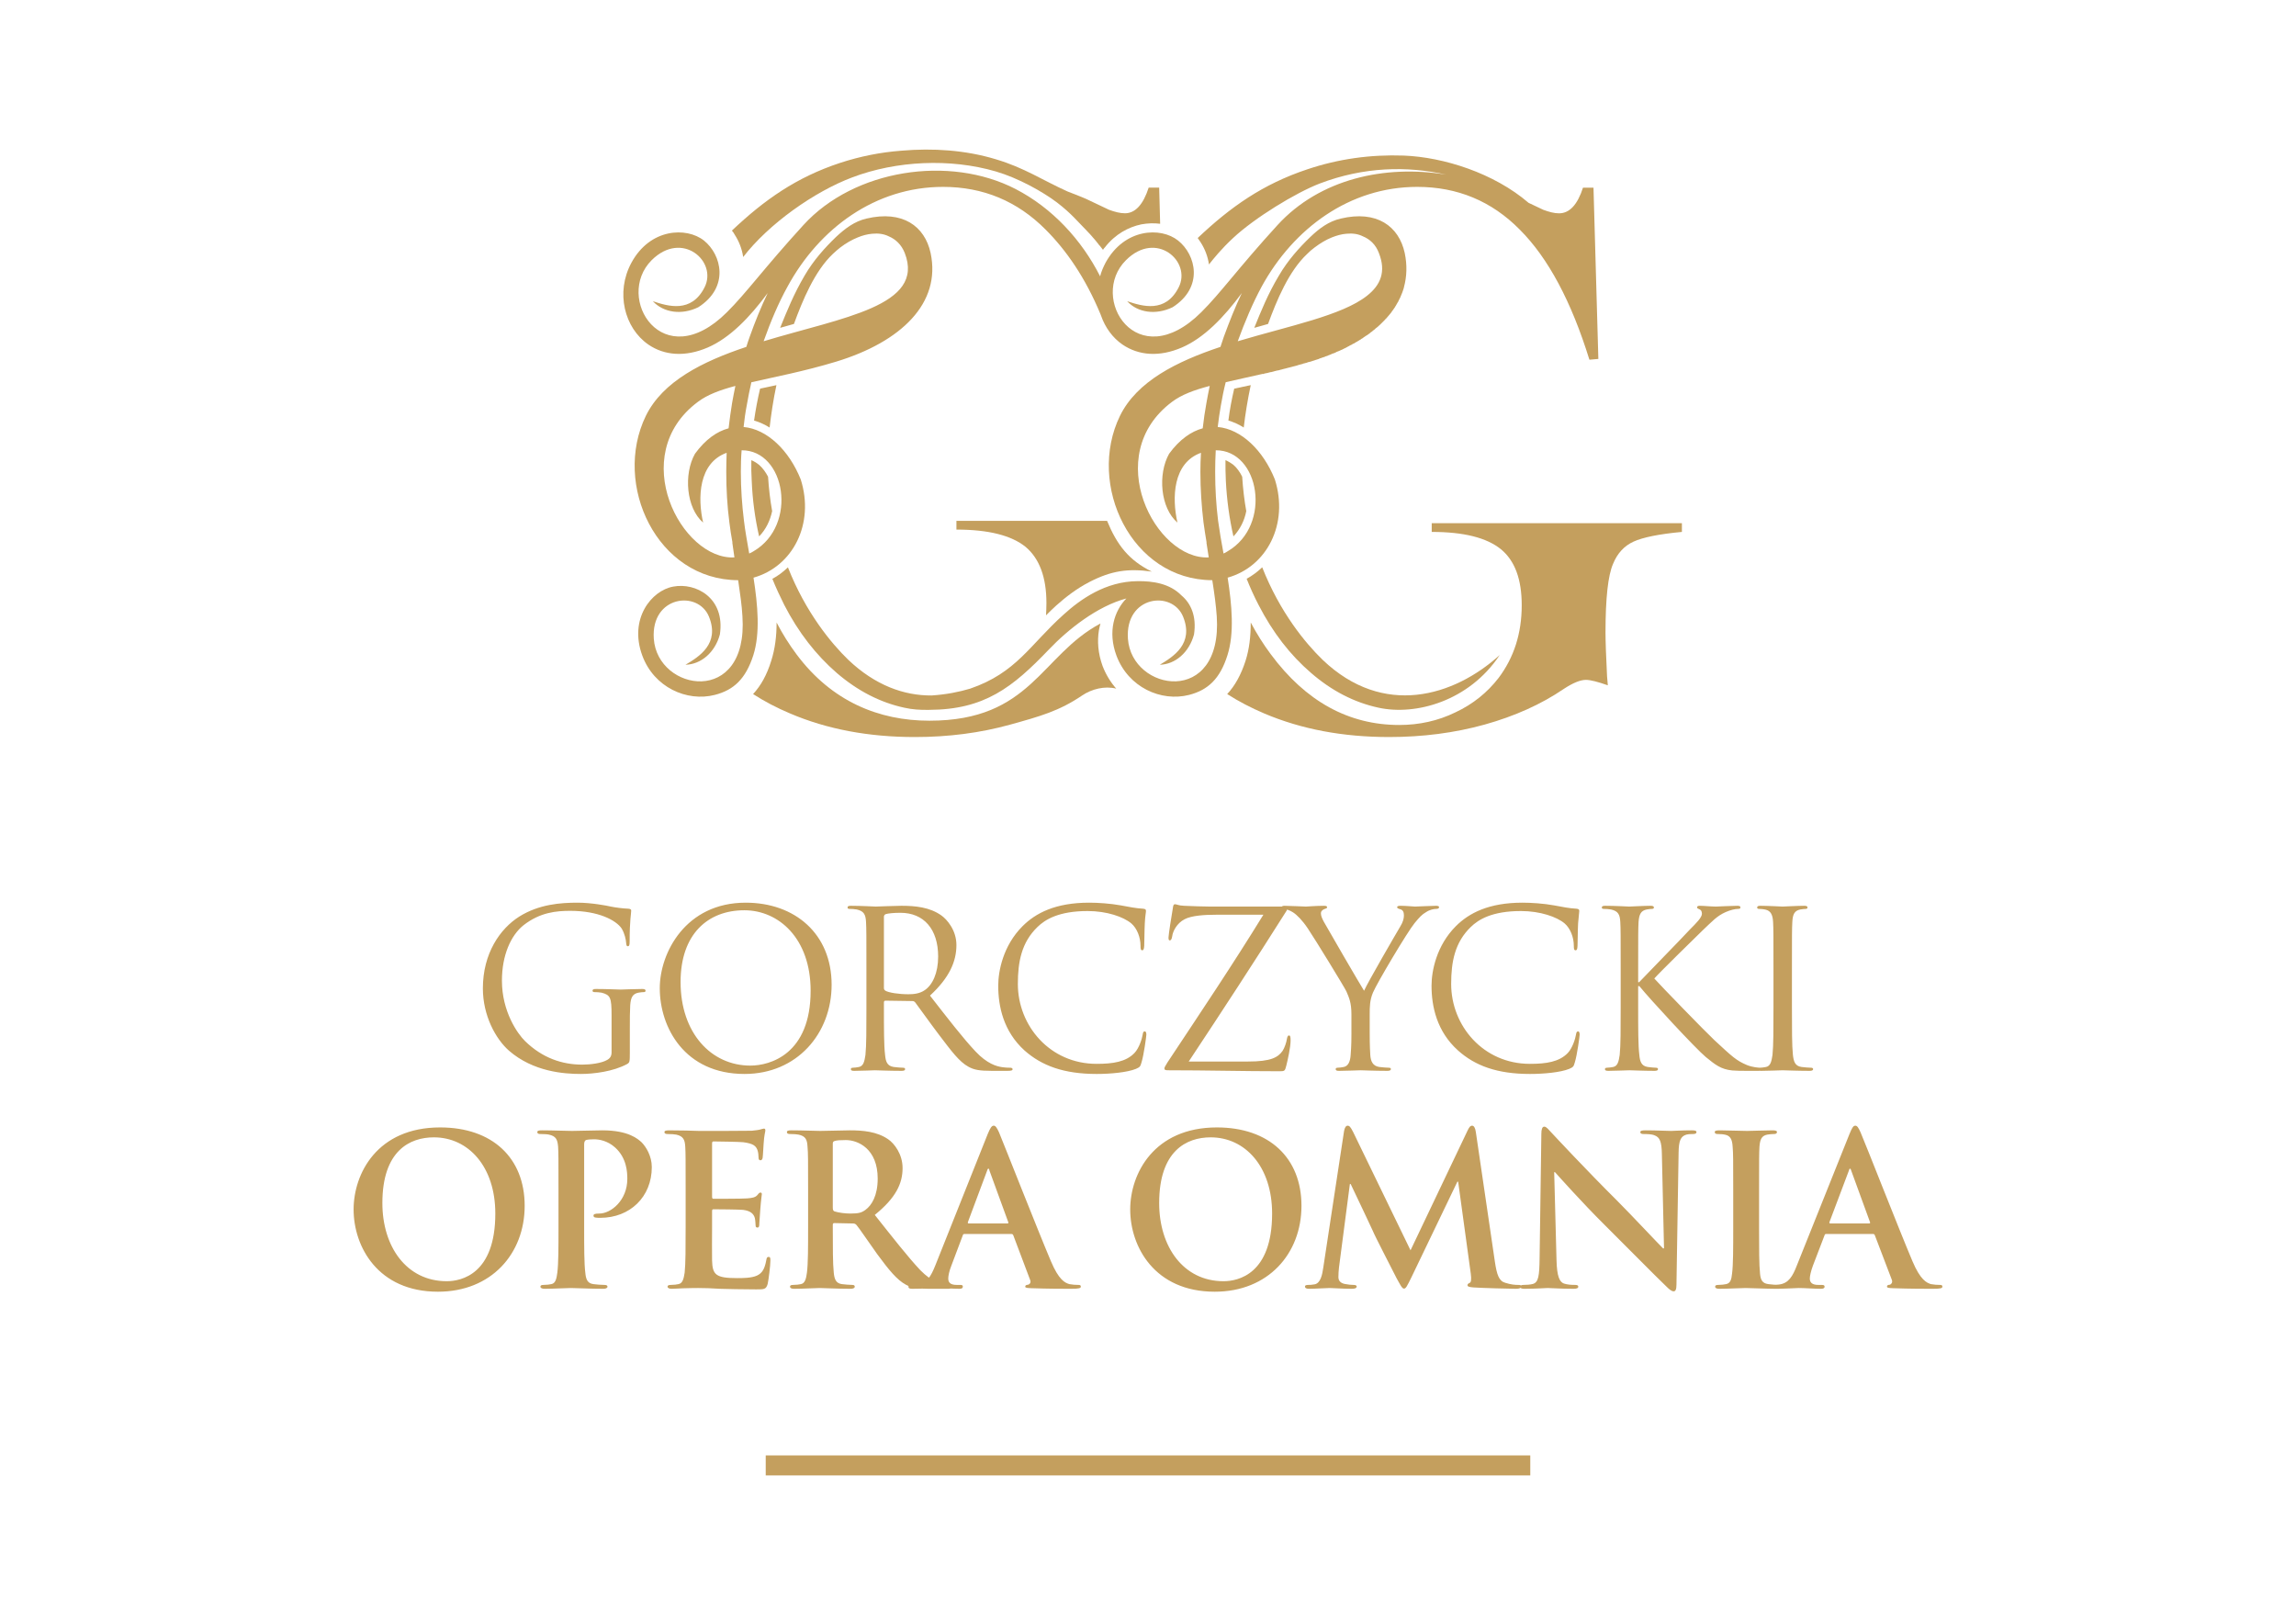
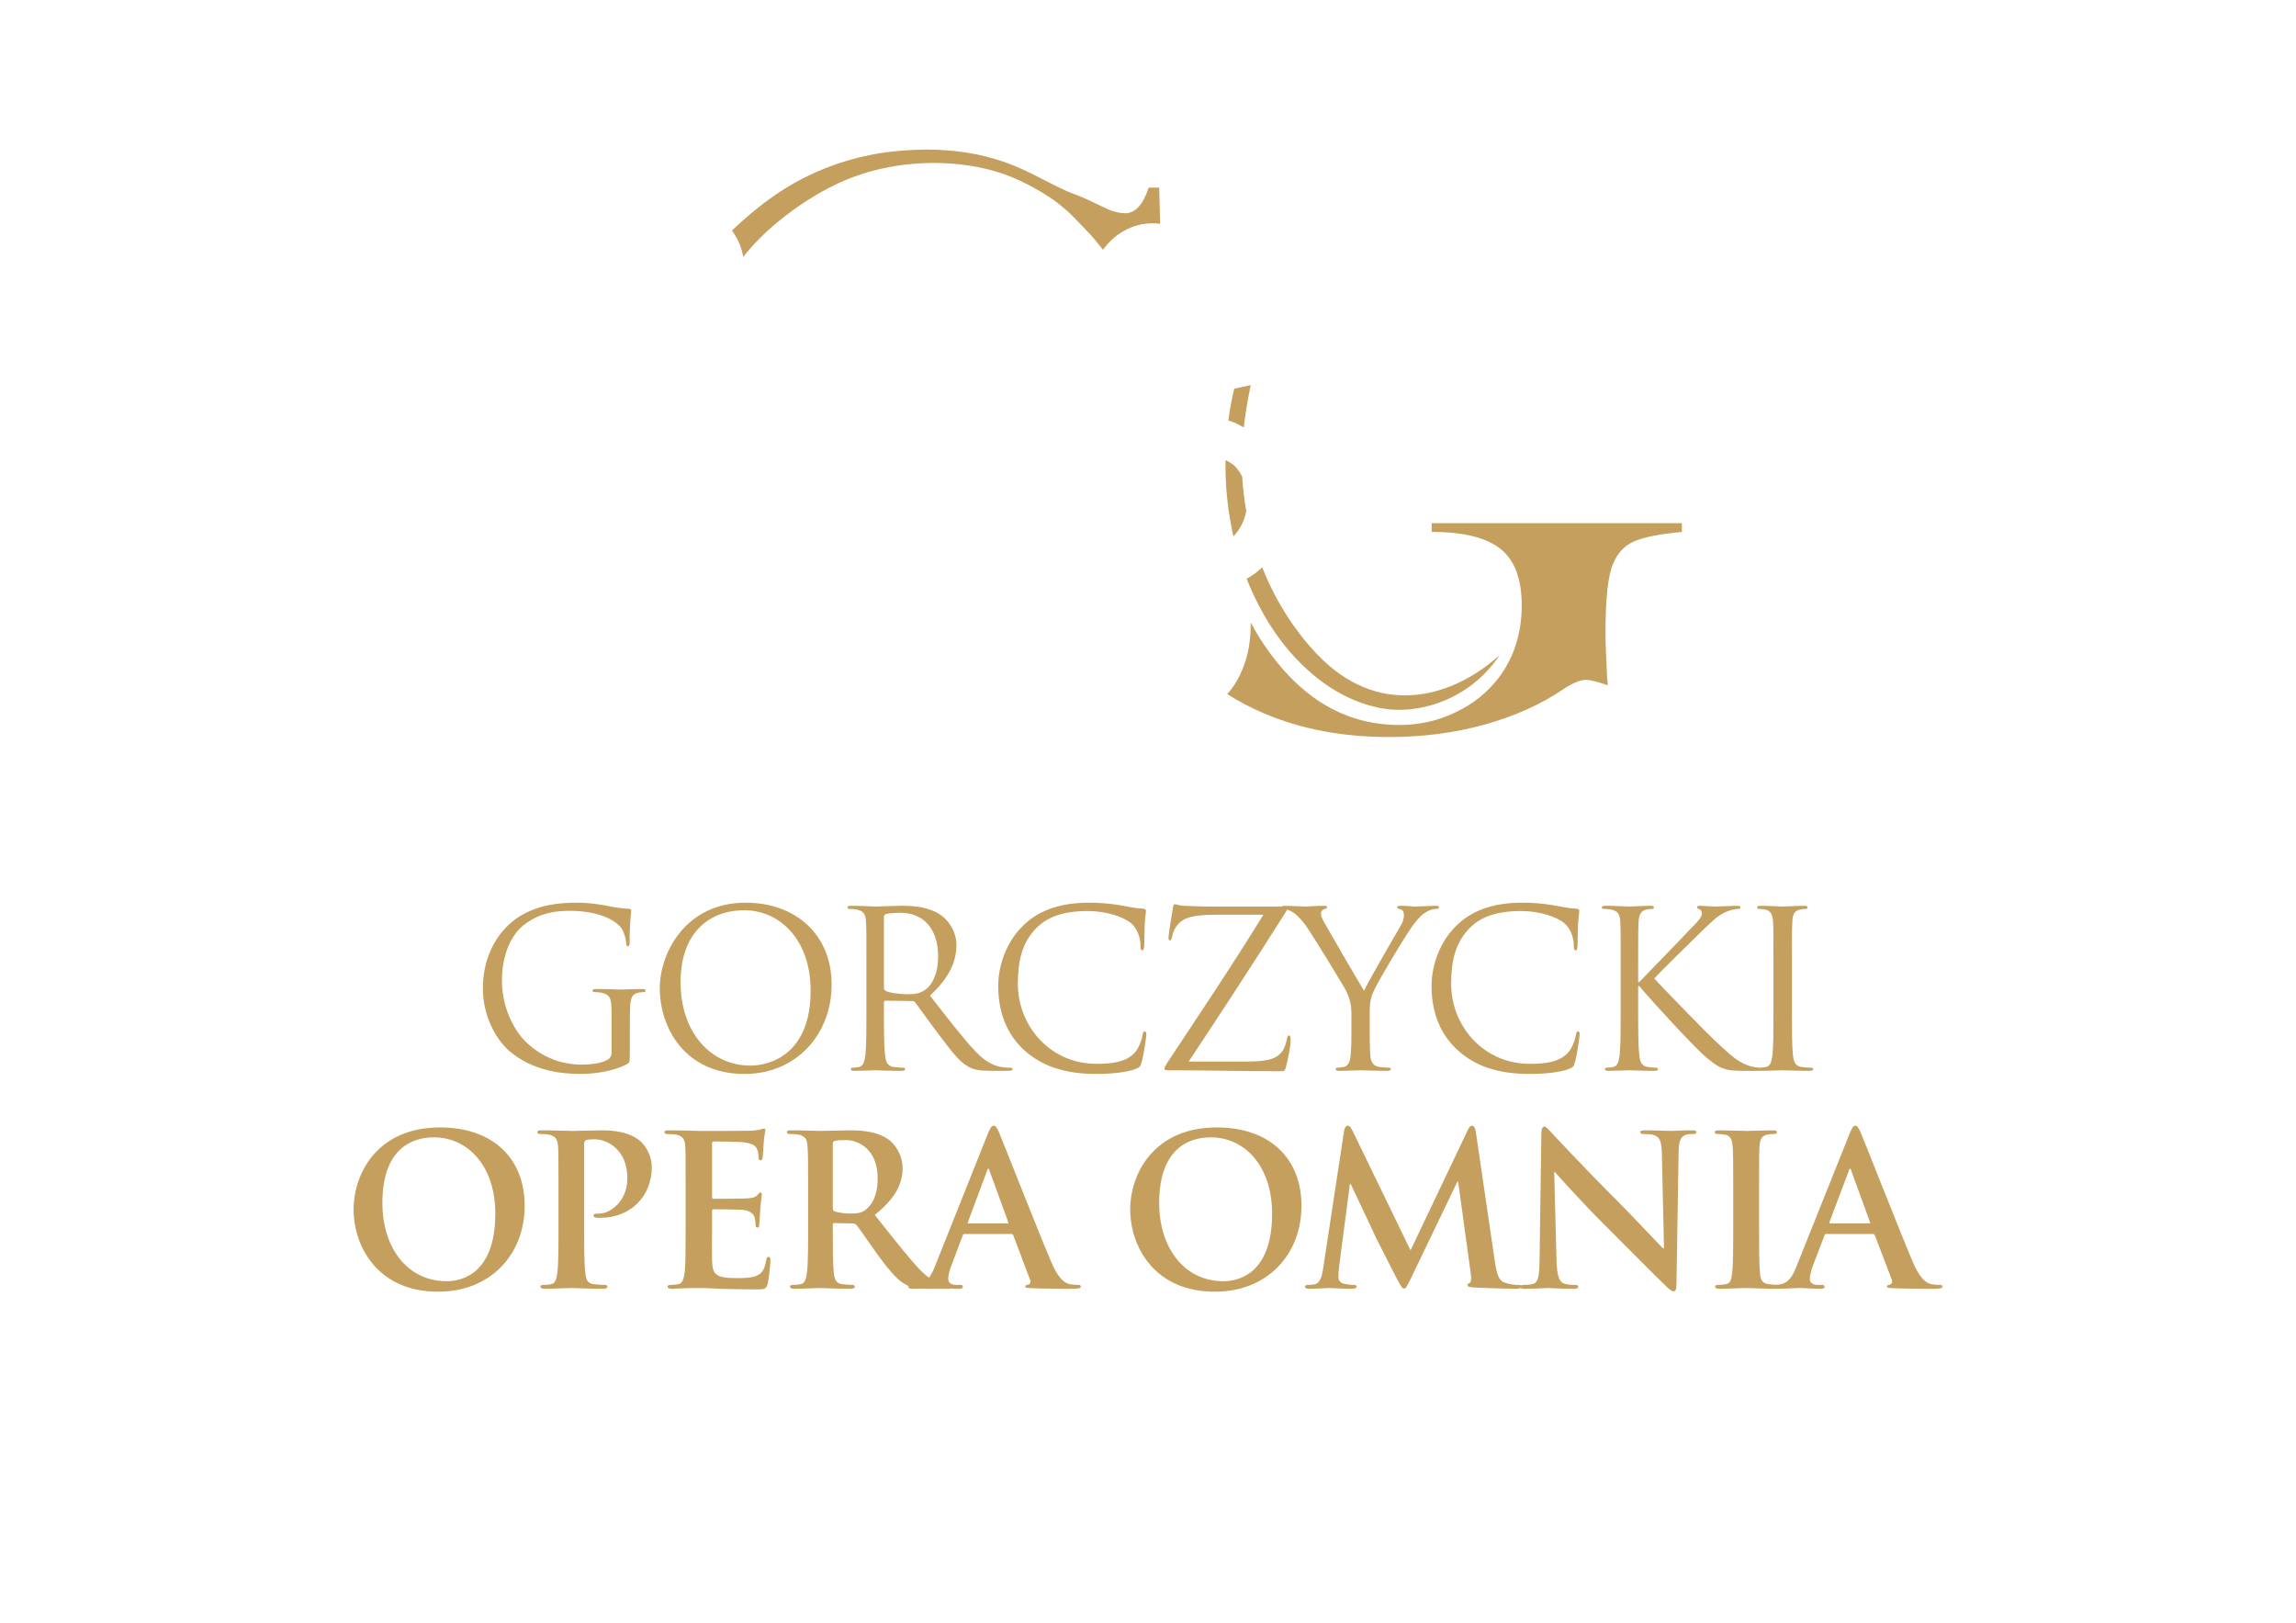
<svg xmlns="http://www.w3.org/2000/svg" xml:space="preserve" width="11811px" height="8350px" version="1.1" style="shape-rendering:geometricPrecision; text-rendering:geometricPrecision; image-rendering:optimizeQuality; fill-rule:evenodd; clip-rule:evenodd" viewBox="0 0 11811 8350">
  <defs>
    <style type="text/css">
   
    .fil0 {fill:#C49F5E}
    .fil1 {fill:#C49F5E;fill-rule:nonzero}
   
  </style>
  </defs>
  <g id="Layer_x0020_1">
-     <polygon class="fil0" points="3939,7486 7872,7486 7872,7589 3939,7589 " />
    <path class="fil1" d="M3146 5413c0,19 -8,31 -23,39 -29,17 -87,24 -128,24 -103,0 -205,-34 -294,-121 -39,-38 -119,-152 -119,-311 0,-131 46,-233 111,-285 86,-67 170,-74 241,-74 144,0 235,48 264,91 16,27 22,58 23,74 1,10 2,17 8,17 8,0 10,-6 10,-24 0,-112 8,-143 8,-159 0,-5 -2,-9 -14,-10 -28,-1 -67,-6 -91,-11 -21,-5 -101,-20 -171,-20 -87,0 -198,8 -299,71 -100,63 -188,190 -188,370 0,140 66,260 134,320 125,109 284,120 370,120 65,0 166,-12 238,-51 13,-8 14,-10 14,-60l0 -126c0,-47 0,-81 2,-117 3,-39 12,-58 42,-64 13,-2 20,-3 28,-3 5,0 9,-2 9,-7 0,-7 -6,-9 -18,-9 -34,0 -104,3 -110,3 -6,0 -76,-3 -127,-3 -12,0 -18,2 -18,9 0,5 5,7 9,7 10,0 29,1 38,3 45,12 51,25 51,116l0 191zm248 -330c0,202 128,441 436,441 270,0 448,-208 448,-459 0,-262 -189,-422 -442,-422 -309,0 -442,258 -442,440zm107 -32c0,-246 140,-369 328,-369 177,0 341,145 341,414 0,327 -209,385 -310,385 -202,0 -359,-168 -359,-430zm956 131c0,108 0,197 -5,244 -5,33 -10,57 -33,62 -10,2 -23,4 -33,4 -7,0 -9,4 -9,7 0,7 5,9 18,9 33,0 104,-3 105,-3 6,0 76,3 138,3 13,0 18,-3 18,-9 0,-3 -2,-7 -9,-7 -10,0 -35,-2 -50,-4 -34,-5 -41,-29 -44,-62 -6,-47 -6,-136 -6,-244l0 -26c0,-6 3,-9 8,-9l138 2c7,0 10,2 15,7 22,29 75,104 122,166 64,84 104,139 152,165 29,16 57,21 120,21l80 0c20,0 27,-2 27,-9 0,-3 -5,-7 -10,-7 -7,0 -23,0 -44,-3 -28,-4 -77,-17 -137,-81 -65,-69 -142,-169 -234,-287 101,-93 136,-177 136,-260 0,-77 -49,-132 -77,-152 -60,-43 -135,-50 -206,-50 -35,0 -120,4 -132,4 -6,0 -77,-4 -127,-4 -13,0 -18,2 -18,9 0,5 4,7 9,7 10,0 29,1 38,3 37,8 46,26 48,64 2,36 2,68 2,243l0 197zm90 -467c0,-6 4,-11 9,-13 12,-4 42,-7 76,-7 120,0 194,84 194,225 0,85 -29,146 -69,173 -26,18 -57,21 -84,21 -49,0 -101,-8 -118,-18 -5,-3 -8,-8 -8,-13l0 -368zm1094 809c72,0 157,-8 202,-26 20,-9 23,-11 29,-33 12,-38 25,-135 25,-143 0,-9 -2,-17 -8,-17 -7,0 -9,4 -11,17 -3,20 -18,69 -42,94 -44,46 -111,56 -195,56 -240,0 -405,-196 -405,-411 0,-114 19,-214 101,-293 39,-38 109,-82 258,-82 99,0 185,30 225,64 29,25 47,71 47,115 0,15 1,23 9,23 6,0 9,-6 10,-23 1,-17 1,-79 3,-116 2,-40 6,-54 6,-63 0,-7 -2,-11 -15,-12 -36,-2 -72,-9 -114,-17 -55,-10 -118,-14 -163,-14 -173,0 -275,53 -343,121 -100,100 -125,231 -125,306 0,107 27,235 135,333 89,79 203,121 371,121zm474 -64c171,-258 340,-517 503,-775 4,-7 4,-9 4,-13 0,-7 -5,-9 -22,-9l-313 0c-35,0 -89,1 -196,-4 -30,-1 -37,-8 -47,-8 -7,0 -9,6 -11,22 -6,33 -22,136 -22,149 0,9 1,15 6,15 6,0 10,-4 13,-21 3,-25 23,-67 64,-88 36,-19 104,-23 161,-23l244 0c-156,254 -326,507 -493,759 -13,21 -16,26 -16,32 0,8 7,9 21,9 196,0 385,5 572,5 26,0 27,-2 34,-29 7,-28 22,-94 22,-129 0,-21 -2,-26 -9,-26 -5,0 -8,7 -10,18 -2,16 -12,46 -22,61 -24,34 -60,55 -178,55l-305 0zm837 -146c0,18 0,65 -4,112 -2,33 -12,57 -35,62 -10,2 -23,4 -33,4 -7,0 -9,4 -9,7 0,7 5,9 18,9 33,0 104,-3 110,-3 5,0 76,3 138,3 12,0 18,-3 18,-9 0,-3 -2,-7 -9,-7 -10,0 -35,-2 -51,-4 -33,-5 -44,-29 -46,-62 -3,-47 -3,-94 -3,-112l0 -97c0,-37 0,-72 17,-112 20,-48 177,-312 214,-357 25,-30 37,-44 60,-57 18,-12 39,-16 51,-16 9,0 15,-3 15,-9 0,-5 -7,-7 -15,-7 -21,0 -102,4 -109,4 -9,0 -45,-4 -74,-4 -11,0 -18,2 -18,7 0,6 7,8 17,11 14,4 18,16 18,32 0,14 -4,33 -19,57 -22,37 -165,283 -186,330 -21,-33 -189,-322 -207,-355 -9,-17 -15,-30 -15,-44 0,-9 6,-15 15,-20 10,-4 17,-5 17,-10 0,-4 -2,-8 -15,-8 -44,0 -86,4 -94,4 -6,0 -90,-4 -111,-4 -10,0 -15,4 -15,8 0,6 6,8 11,8 11,0 32,7 49,18 20,13 48,41 76,83 39,58 190,305 198,323 14,33 26,58 26,118l0 97zm918 210c72,0 157,-8 202,-26 20,-9 23,-11 29,-33 12,-38 25,-135 25,-143 0,-9 -2,-17 -8,-17 -6,0 -9,4 -11,17 -3,20 -18,69 -42,94 -44,46 -111,56 -195,56 -240,0 -405,-196 -405,-411 0,-114 19,-214 101,-293 39,-38 109,-82 258,-82 99,0 185,30 225,64 29,25 47,71 47,115 0,15 1,23 9,23 7,0 9,-6 10,-23 1,-17 1,-79 3,-116 3,-40 6,-54 6,-63 0,-7 -2,-11 -15,-12 -36,-2 -72,-9 -114,-17 -55,-10 -118,-14 -163,-14 -173,0 -275,53 -343,121 -100,100 -125,231 -125,306 0,107 27,235 136,333 88,79 202,121 370,121zm467 -342c0,108 0,197 -5,244 -5,33 -10,57 -33,62 -10,2 -24,4 -34,4 -6,0 -9,4 -9,7 0,7 6,9 18,9 34,0 99,-3 108,-3 9,0 74,3 129,3 13,0 18,-3 18,-9 0,-3 -2,-7 -9,-7 -10,0 -28,-2 -44,-4 -33,-5 -40,-29 -43,-62 -6,-47 -6,-136 -6,-244l0 -110 6 0c54,67 292,324 342,365 48,39 77,63 136,69 25,2 46,2 78,2l57 0c19,0 25,-3 25,-9 0,-4 -7,-7 -15,-7 -8,0 -41,-2 -70,-14 -54,-23 -73,-41 -167,-128 -46,-43 -280,-284 -309,-317 24,-28 219,-219 247,-246 51,-48 75,-76 121,-96 23,-10 47,-16 63,-16 9,0 12,-2 12,-8 0,-6 -5,-8 -17,-8 -28,0 -102,4 -108,4 -27,0 -62,-4 -84,-4 -8,0 -14,2 -14,8 0,5 5,7 10,9 9,3 15,10 15,24 0,19 -29,48 -61,80 -40,44 -243,251 -262,272l-5 0 0 -67c0,-175 0,-207 2,-243 3,-39 12,-58 42,-64 13,-2 20,-3 28,-3 4,0 9,-2 9,-7 0,-7 -6,-9 -18,-9 -34,0 -99,4 -109,4 -7,0 -73,-4 -123,-4 -13,0 -18,2 -18,9 0,5 4,7 9,7 10,0 29,1 38,3 37,8 46,26 48,64 2,36 2,68 2,243l0 197zm881 -197c0,-175 0,-207 2,-243 2,-39 11,-58 41,-64 14,-2 21,-3 28,-3 5,0 9,-2 9,-7 0,-7 -5,-9 -17,-9 -34,0 -105,4 -111,4 -5,0 -76,-4 -113,-4 -12,0 -18,2 -18,9 0,5 5,7 9,7 8,0 23,1 35,4 25,6 36,25 38,63 2,36 2,68 2,243l0 197c0,108 0,197 -5,244 -5,33 -10,57 -33,62 -10,2 -23,4 -34,4 -6,0 -9,4 -9,7 0,7 6,9 18,9 34,0 105,-3 110,-3 6,0 77,3 139,3 12,0 18,-3 18,-9 0,-3 -3,-7 -9,-7 -11,0 -35,-2 -51,-4 -34,-5 -40,-29 -44,-62 -5,-47 -5,-136 -5,-244l0 -197z" />
    <path class="fil1" d="M2253 6644c274,0 446,-195 446,-442 0,-247 -167,-403 -435,-403 -324,0 -445,238 -445,422 0,191 125,423 434,423zm45 -54c-207,0 -331,-178 -331,-402 0,-269 141,-338 265,-338 177,0 316,150 316,392 0,311 -174,348 -250,348zm575 -274c0,99 0,184 -6,230 -4,31 -9,55 -31,59 -10,2 -23,4 -39,4 -13,0 -17,3 -17,9 0,7 8,11 22,11 43,0 111,-4 135,-4 28,0 96,4 167,4 12,0 21,-4 21,-11 0,-6 -5,-9 -17,-9 -16,0 -40,-2 -55,-4 -33,-4 -39,-28 -42,-58 -6,-47 -6,-132 -6,-231l0 -431c0,-12 4,-18 9,-21 10,-3 26,-4 42,-4 25,0 69,7 108,42 60,54 63,126 63,162 0,110 -84,178 -144,178 -23,0 -30,3 -30,11 0,8 7,9 13,10 5,1 17,1 22,1 153,0 265,-108 265,-261 0,-57 -30,-105 -53,-128 -18,-16 -66,-61 -201,-61 -50,0 -112,3 -156,3 -30,0 -98,-3 -155,-3 -17,0 -24,2 -24,9 0,8 6,10 18,10 15,0 34,1 42,3 36,8 44,25 47,62 2,34 2,64 2,228l0 190zm654 0c0,99 0,184 -5,230 -5,31 -10,55 -32,59 -9,2 -22,4 -38,4 -13,0 -18,3 -18,9 0,7 8,11 22,11 21,0 49,-3 74,-3 26,-1 50,-1 62,-1 32,0 65,1 112,4 46,1 105,3 186,3 41,0 51,0 59,-28 5,-22 14,-95 14,-120 0,-11 0,-19 -9,-19 -8,0 -10,4 -12,16 -8,44 -20,67 -48,80 -28,13 -74,13 -102,13 -110,0 -127,-17 -129,-91 -1,-31 0,-130 0,-167l0 -85c0,-7 1,-11 6,-11 26,0 133,1 153,3 40,5 55,21 61,42 3,14 3,28 4,39 0,6 2,10 10,10 9,0 9,-12 9,-21 0,-7 4,-50 5,-72 4,-55 8,-72 8,-79 0,-6 -3,-8 -7,-8 -6,0 -10,5 -17,14 -10,11 -26,14 -52,16 -25,2 -149,2 -173,2 -6,0 -7,-4 -7,-12l0 -272c0,-8 2,-11 7,-11 22,0 135,2 153,4 54,7 65,20 73,39 5,13 6,31 6,39 0,9 2,15 10,15 7,0 10,-7 11,-12 2,-13 4,-60 5,-71 3,-50 9,-63 9,-70 0,-6 -1,-10 -7,-10 -5,0 -12,3 -17,4 -9,3 -26,5 -46,7 -21,1 -235,1 -270,1 -15,0 -40,-1 -68,-2 -27,0 -58,-1 -87,-1 -16,0 -24,2 -24,9 0,8 7,10 18,10 16,0 34,1 43,3 35,8 44,25 46,62 2,34 2,64 2,228l0 190zm630 0c0,99 0,184 -6,230 -4,31 -10,55 -31,59 -10,2 -23,4 -39,4 -13,0 -17,3 -17,9 0,7 7,11 21,11 44,0 111,-4 132,-4 16,0 96,4 158,4 14,0 22,-4 22,-11 0,-6 -4,-9 -13,-9 -13,0 -37,-2 -53,-4 -32,-4 -39,-28 -42,-59 -5,-46 -5,-131 -5,-231l0 -15c0,-7 3,-9 8,-9l94 2c8,0 14,1 20,8 14,16 63,89 106,149 61,83 102,133 148,158 28,15 55,21 115,21l103 0c13,0 20,-3 20,-11 0,-6 -4,-9 -13,-9 -8,0 -18,-1 -30,-3 -16,-3 -60,-11 -121,-73 -63,-67 -138,-163 -234,-284 109,-88 143,-162 143,-241 0,-72 -43,-127 -74,-148 -58,-40 -130,-46 -198,-46 -33,0 -115,3 -152,3 -23,0 -90,-3 -148,-3 -16,0 -23,2 -23,9 0,8 6,10 18,10 15,0 33,1 42,3 36,8 44,25 46,62 3,34 3,64 3,228l0 190zm127 -432c0,-9 2,-13 9,-15 11,-4 31,-5 58,-5 63,0 164,45 164,198 0,88 -31,138 -63,161 -19,14 -34,19 -77,19 -27,0 -59,-4 -82,-11 -7,-3 -9,-8 -9,-20l0 -327zm918 463c6,0 9,2 11,8l86 228c6,13 -2,23 -10,25 -10,1 -15,3 -15,10 0,7 13,7 33,8 86,3 165,3 203,3 40,0 50,-3 50,-11 0,-8 -5,-9 -14,-9 -13,0 -29,-1 -45,-4 -23,-7 -54,-21 -95,-118 -69,-163 -242,-603 -267,-663 -11,-24 -18,-34 -27,-34 -11,0 -18,12 -31,43l-270 677c-22,54 -42,91 -92,97 -8,1 -23,2 -33,2 -9,0 -13,2 -13,9 0,8 6,11 20,11 56,0 116,-4 128,-4 33,0 79,4 114,4 12,0 18,-3 18,-11 0,-7 -3,-9 -16,-9l-16 0c-34,0 -43,-14 -43,-33 0,-13 5,-39 16,-66l58 -154c2,-7 4,-9 10,-9l240 0zm-219 -54c-4,0 -5,-3 -4,-7l99 -265c1,-5 3,-10 7,-10 3,0 4,5 5,10l97 266c1,3 0,6 -5,6l-199 0zm1266 351c274,0 446,-195 446,-442 0,-247 -167,-403 -435,-403 -324,0 -446,238 -446,422 0,191 125,423 435,423zm45 -54c-207,0 -331,-178 -331,-402 0,-269 141,-338 265,-338 177,0 316,150 316,392 0,311 -174,348 -250,348zm513 -69c-5,36 -14,79 -44,85 -16,3 -24,3 -32,3 -11,0 -18,2 -18,8 0,9 9,12 20,12 34,0 86,-4 107,-4 19,0 67,4 113,4 16,0 26,-3 26,-12 0,-6 -8,-8 -17,-8 -10,0 -25,-1 -45,-5 -18,-4 -32,-14 -32,-35 0,-17 1,-31 3,-50l56 -429 4 0c38,80 103,216 113,239 12,30 98,195 123,245 18,32 28,54 38,54 10,0 15,-10 40,-61l235 -489 4 0 65 474c4,30 1,44 -5,46 -8,4 -12,7 -12,12 0,7 6,10 31,12 43,3 192,7 219,7 15,0 28,-4 28,-12 0,-7 -8,-8 -17,-8 -14,0 -36,-1 -67,-11 -32,-9 -43,-41 -53,-108l-98 -667c-3,-22 -10,-33 -19,-33 -10,0 -16,9 -24,26l-293 615 -295 -608c-14,-28 -20,-33 -29,-33 -8,0 -15,10 -18,28l-107 703zm1188 -492l4 0c19,21 139,156 256,272 112,111 250,252 318,317 12,12 25,24 37,24 9,0 14,-10 14,-34l11 -680c1,-60 10,-83 40,-92 13,-3 22,-3 33,-3 13,0 19,-3 19,-10 0,-8 -11,-9 -25,-9 -53,0 -94,3 -105,3 -23,0 -75,-3 -131,-3 -16,0 -28,1 -28,9 0,7 5,10 18,10 15,0 40,0 56,7 26,10 36,31 37,97l11 484 -5 0c-19,-18 -164,-173 -237,-246 -158,-157 -321,-332 -334,-346 -19,-20 -29,-34 -40,-34 -11,0 -15,15 -15,37l-9 638c-1,94 -6,125 -34,134 -15,4 -34,5 -48,5 -11,0 -17,2 -17,9 0,10 9,11 23,11 56,0 107,-4 117,-4 20,0 64,4 134,4 15,0 24,-3 24,-11 0,-7 -6,-9 -18,-9 -17,0 -38,-1 -56,-7 -22,-8 -36,-36 -38,-120l-12 -453zm921 287c0,105 0,190 -6,235 -3,31 -9,50 -31,54 -10,2 -23,4 -39,4 -13,0 -17,3 -17,9 0,7 7,11 21,11 44,0 112,-4 136,-4 29,0 97,4 168,4 12,0 21,-4 21,-11 0,-6 -5,-9 -17,-9 -16,0 -40,-2 -55,-4 -33,-4 -40,-24 -43,-53 -5,-46 -5,-131 -5,-236l0 -190c0,-164 0,-194 2,-228 3,-38 11,-56 40,-62 13,-2 22,-3 33,-3 10,0 17,-2 17,-11 0,-6 -9,-8 -23,-8 -41,0 -104,3 -131,3 -31,0 -99,-3 -140,-3 -18,0 -26,2 -26,8 0,9 6,11 17,11 13,0 27,1 39,4 24,6 34,24 36,61 3,34 3,64 3,228l0 190zm719 31c5,0 8,2 10,8l87 228c5,13 -3,23 -10,25 -11,1 -15,3 -15,10 0,7 13,7 32,8 86,3 165,3 204,3 40,0 49,-3 49,-11 0,-8 -5,-9 -14,-9 -12,0 -29,-1 -45,-4 -22,-7 -54,-21 -95,-118 -69,-163 -241,-603 -267,-663 -11,-24 -17,-34 -27,-34 -11,0 -17,12 -30,43l-271 677c-21,54 -42,91 -91,97 -9,1 -24,2 -34,2 -8,0 -13,2 -13,9 0,8 7,11 21,11 56,0 115,-4 127,-4 33,0 80,4 114,4 12,0 19,-3 19,-11 0,-7 -4,-9 -17,-9l-16 0c-33,0 -43,-14 -43,-33 0,-13 6,-39 16,-66l59 -154c2,-7 4,-9 9,-9l241 0zm-219 -54c-5,0 -6,-3 -5,-7l100 -265c1,-5 3,-10 6,-10 3,0 4,5 6,10l97 266c1,3 0,6 -6,6l-198 0z" />
    <path class="fil0" d="M5963 965l5 186c-31,-4 -64,-3 -97,3 -66,14 -134,50 -187,118 -4,4 -7,8 -10,13 -6,-8 -12,-16 -18,-23l0 1c-8,-10 -15,-20 -23,-29 -16,-19 -32,-37 -48,-53 -41,-41 -73,-82 -147,-139 -74,-56 -199,-126 -315,-160 -236,-69 -513,-55 -738,30 -197,74 -431,240 -562,410 -6,-41 -21,-80 -43,-114 -4,-8 -9,-15 -15,-22 168,-159 332,-274 556,-348 104,-34 209,-55 317,-63 161,-14 329,-3 484,44 146,43 243,109 370,166 31,12 63,24 95,38l118 56c30,11 57,18 82,18 53,0 94,-45 122,-132l54 0z" />
-     <path class="fil0" d="M3995 3202c30,58 64,112 102,163 181,243 424,342 684,342 524,0 572,-336 880,-500 -3,12 -6,23 -8,35 -9,55 -5,118 19,184 17,44 41,83 70,116 -59,-15 -126,2 -175,35 -118,80 -215,107 -370,150 -155,43 -318,64 -491,64 -237,0 -451,-40 -641,-121 -69,-29 -132,-62 -191,-100 40,-43 71,-99 93,-170 20,-62 28,-128 28,-198zm1386 -37c1,-21 2,-42 2,-63 0,-133 -36,-229 -107,-289 -73,-59 -191,-89 -356,-89l0 -45 775 0c51,124 112,203 230,261 -121,-17 -207,-5 -320,53 -68,35 -125,80 -171,121 -19,18 -37,34 -53,51z" />
    <path class="fil1" d="M7715 3369c-158,238 -433,313 -624,271 -125,-27 -241,-87 -347,-179 -107,-92 -197,-208 -270,-350 -23,-44 -43,-89 -61,-134 29,-16 56,-36 80,-59 91,231 222,390 311,476 312,298 675,189 911,-25zm-1370 -610c-21,-92 -34,-187 -39,-285 -2,-36 -2,-71 -2,-107 15,6 29,15 42,25 18,16 33,37 44,60 4,62 11,121 21,177 -9,47 -31,93 -66,130zm-26 -596c7,-55 17,-109 30,-164l47 -10 38 -8c-16,75 -28,149 -36,218 -25,-16 -52,-28 -79,-36z" />
    <path class="fil0" d="M6434 3202c31,58 65,112 103,163 180,243 401,364 661,364 102,0 199,-21 289,-65 90,-42 164,-102 222,-177 79,-105 119,-229 119,-374 0,-133 -35,-229 -107,-288 -73,-59 -190,-89 -356,-89l0 -45 1287 0 0 45c-118,11 -201,28 -249,50 -48,22 -83,60 -105,114 -26,59 -39,177 -39,353 0,48 3,124 8,226l4 46c-51,-18 -89,-28 -113,-28 -29,0 -67,16 -113,46 -117,80 -254,141 -408,184 -155,43 -319,64 -491,64 -238,0 -451,-40 -642,-121 -68,-29 -132,-62 -191,-100 40,-43 71,-99 94,-170 20,-62 27,-128 27,-198z" />
-     <path class="fil0" d="M6316 2835c-7,5 -15,9 -22,12 -11,-59 -21,-117 -28,-169l0 0c-10,-81 -15,-165 -15,-251 0,-38 1,-75 3,-111 226,-1 291,385 62,519zm-98 32c-273,15 -557,-525 -189,-800 49,-37 114,-61 194,-82 -6,29 -12,59 -17,88 -8,43 -14,86 -19,130 -59,16 -119,57 -173,131 -59,105 -45,279 43,354 -29,-127 -24,-307 121,-359 -2,33 -3,65 -3,98 0,89 6,176 16,260l0 0c5,35 10,70 16,104l-1 -1c4,27 8,53 12,77zm87 -901c58,-14 122,-27 191,-43l0 1 4 -1 6 -2 1 0 3 -1 7 -1 3 -1 1 0 11 -3 2 0 1 -1 4 0 7 -2 2 0 2 -1 4 -1 3 -1 4 -1 1 0 3 -1 3 -1 8 -1 0 0 11 -3 3 -1 1 0 4 -1 3 -1 4 -1 3 -1 1 0 4 -1 4 -1 3 -1 2 0 2 -1 4 -1 4 -1 4 -1 1 0 3 -1 4 -1 4 -1 3 -1 1 0 3 -1 4 -1 4 -1 4 -1 0 0 4 -1 4 -1 4 -2 3 0 1 -1 4 -1 4 -1 4 -1 2 -1 2 0 4 -1 4 -2 4 -1 1 0 3 -1 4 -1 4 -1 4 -1 1 -1 3 -1 4 -1 5 -1 4 -1 15 -5 1 0 14 -5 1 0 15 -5 0 -1c5,-1 10,-3 15,-5l0 0 13 -4 3 -2 11 -3 2 -2 1 0 13 -5 2 -1 12 -5 2 0 11 -5 2 -1 1 -1 13 -5 0 0 11 -5 5 -2 8 -4 3 -2 1 0 10 -5 0 0 5 -3 8 -4 3 -2 8 -4 5 -2 0 -1 10 -5 1 0 3 -2 6 -4 6 -3 6 -4 4 -2 1 -1 9 -5 0 -1 9 -5 1 -1 4 -3 6 -4 4 -3 7 -4 3 -2 0 0 8 -6 1 0 4 -4 5 -4 5 -3 4 -4 4 -3 8 -6 0 -1 5 -4 4 -3 5 -4 2 -2c6,-5 12,-11 18,-17l2 -2 5 -5 3 -3 4 -4 6 -7 1 0 4 -5 2 -2 5 -6 1 -1c5,-6 10,-12 15,-18l2 -3 4 -6 1 -1c5,-7 9,-13 14,-20l0 -1 4 -6 1 -2 4 -7 4 -7 4 -6 0 -2 4 -7 0 -1 4 -7 0 0c3,-7 6,-15 9,-22l1 -2c3,-7 5,-15 8,-23l0 0 2 -7 0 -1 0 0c15,-55 17,-114 4,-176 -30,-138 -144,-221 -329,-177 -62,14 -111,51 -157,95 -56,54 -115,119 -161,198 -57,95 -93,185 -127,269 24,-7 48,-13 71,-20 44,-120 106,-271 201,-360 12,-12 24,-23 38,-33 29,-22 59,-40 89,-52 25,-10 50,-17 75,-19 32,-3 60,1 84,13 37,15 67,43 83,86 38,96 9,165 -61,220l0 0c-129,102 -401,155 -665,234 37,-101 77,-196 123,-281 164,-300 453,-513 800,-513 207,0 383,73 528,220 146,146 265,369 358,669l46 -4 -25 -881 -54 0c-28,87 -69,132 -123,132 -25,0 -51,-7 -81,-18l-76 -36c-178,-153 -437,-235 -642,-243 -171,-6 -337,17 -497,71 -228,76 -394,193 -563,353 5,7 10,14 15,22 22,34 37,73 43,114 26,-33 65,-81 123,-135 112,-105 324,-234 446,-281 228,-87 451,-91 651,-46 -315,-52 -650,22 -867,259 -202,221 -293,350 -393,449 -331,329 -581,-75 -387,-268 156,-156 339,7 271,140 -68,134 -187,97 -265,71 54,59 147,73 234,31 161,-103 120,-270 28,-343 -89,-71 -276,-63 -373,114 -12,23 -22,46 -28,70l0 0c-96,-189 -247,-352 -435,-449 -341,-176 -830,-101 -1091,185 -202,221 -294,350 -394,449 -330,329 -580,-75 -387,-268 157,-156 340,7 272,140 -68,134 -188,97 -266,71 55,59 148,73 234,31 161,-103 120,-270 29,-343 -90,-71 -277,-63 -373,114 -83,153 -36,336 87,421 83,57 190,65 306,15 113,-49 215,-154 308,-280 -34,71 -65,147 -93,226 -6,17 -12,34 -17,51 -225,75 -430,177 -517,355 -172,354 58,844 475,845 10,70 19,129 22,186 31,465 -437,388 -456,115 -15,-221 228,-251 284,-113 56,139 -50,205 -121,247 80,-2 152,-63 177,-156 28,-189 -125,-268 -240,-246 -112,20 -229,166 -159,355 60,163 229,239 373,202 98,-25 159,-83 198,-204 36,-113 23,-257 1,-399 203,-57 315,-277 243,-505 -60,-150 -173,-259 -294,-270 4,-37 9,-74 16,-110 7,-41 15,-81 24,-120 121,-28 267,-55 436,-106 335,-102 541,-301 486,-559 -30,-138 -144,-221 -330,-177 -61,14 -110,51 -157,95 -56,54 -115,119 -161,198 -56,95 -92,185 -126,269 24,-7 47,-13 71,-20 44,-120 106,-271 200,-360 13,-12 25,-23 38,-33 29,-22 60,-40 90,-52 24,-10 50,-17 75,-19 31,-3 60,1 84,13 36,15 66,43 83,86 106,273 -320,331 -726,454 36,-101 76,-196 123,-281 163,-300 452,-513 800,-513 206,0 382,73 528,220 106,106 204,247 282,435l3 8 0 0c21,60 59,113 110,148 84,57 190,65 306,15 113,-49 215,-154 308,-280 -34,71 -64,147 -93,226 -6,17 -11,34 -17,51 -225,75 -430,177 -517,355 -172,354 59,844 475,845 11,70 19,129 23,186 31,465 -438,388 -457,115 -15,-221 228,-251 284,-113 56,139 -50,205 -120,247 79,-2 151,-63 176,-156 14,-94 -16,-160 -65,-201 -60,-61 -147,-74 -225,-73 -165,1 -294,93 -381,172 -174,156 -242,299 -481,381 -57,17 -122,30 -198,35 -142,1 -290,-52 -428,-183 -89,-86 -220,-245 -311,-476 -24,23 -50,43 -80,59 18,45 39,90 61,134 73,142 164,258 270,350 107,92 223,152 348,179 39,9 82,12 127,11 286,-1 430,-116 616,-310 99,-104 249,-223 399,-263 -62,64 -97,170 -51,294 61,163 229,239 374,202 97,-25 159,-83 197,-204 36,-113 23,-257 1,-399 203,-57 315,-277 243,-505 -60,-150 -173,-259 -294,-270 4,-37 10,-74 16,-110 7,-41 15,-81 25,-120zm-2490 350c-3,36 -4,73 -4,111 0,86 6,170 16,251l0 0c6,52 17,110 27,169 8,-3 15,-7 23,-12 229,-134 164,-520 -62,-519zm-37 551c-3,-24 -7,-50 -11,-77l1 1c-6,-34 -12,-69 -16,-104l0 0c-11,-84 -16,-171 -16,-260 0,-33 1,-65 2,-98 -145,52 -150,232 -121,359 -87,-75 -101,-249 -42,-354 54,-74 113,-115 173,-131 5,-44 11,-87 18,-130 5,-29 11,-59 17,-88 -79,21 -144,45 -193,82 -369,275 -84,815 188,800zm127 -108c-21,-92 -34,-187 -38,-285 -2,-36 -3,-71 -2,-107 15,6 29,15 41,25 18,16 33,37 45,60 4,62 11,121 21,177 -10,47 -31,93 -67,130zm-26 -596c8,-55 18,-109 31,-164l47 -10 37 -8c-16,75 -27,149 -35,218 -26,-16 -52,-28 -80,-36z" />
  </g>
</svg>